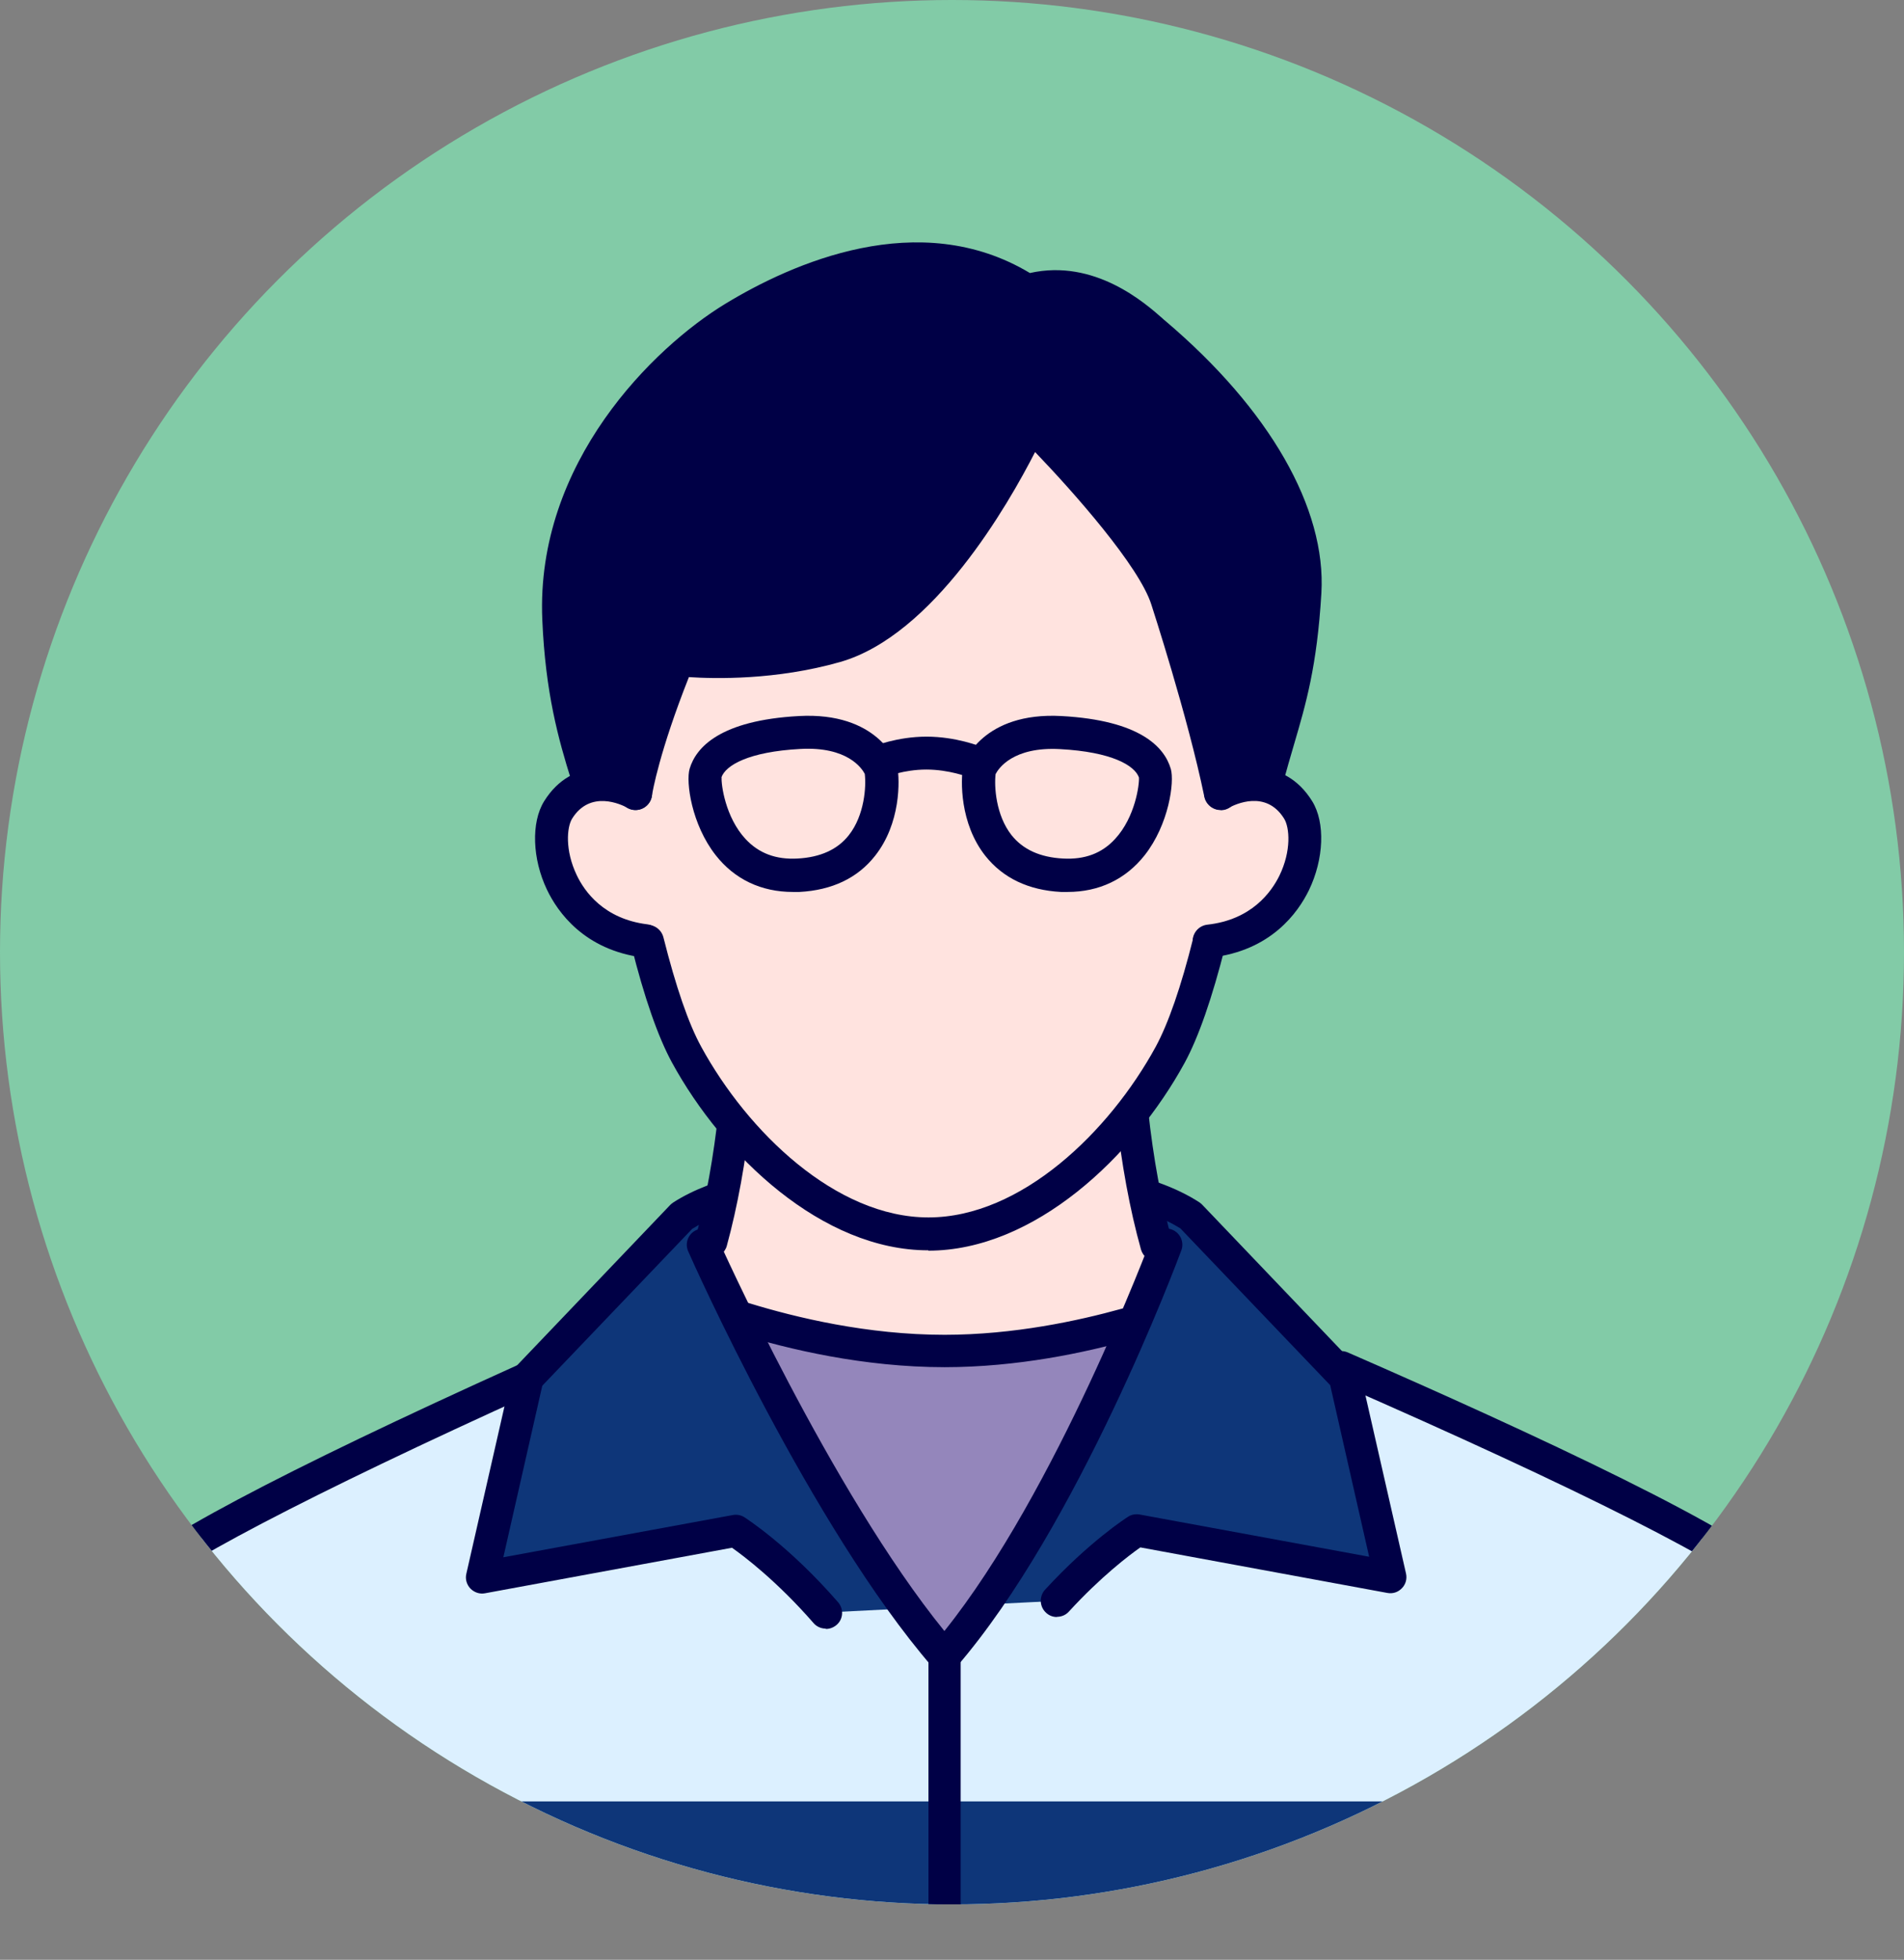
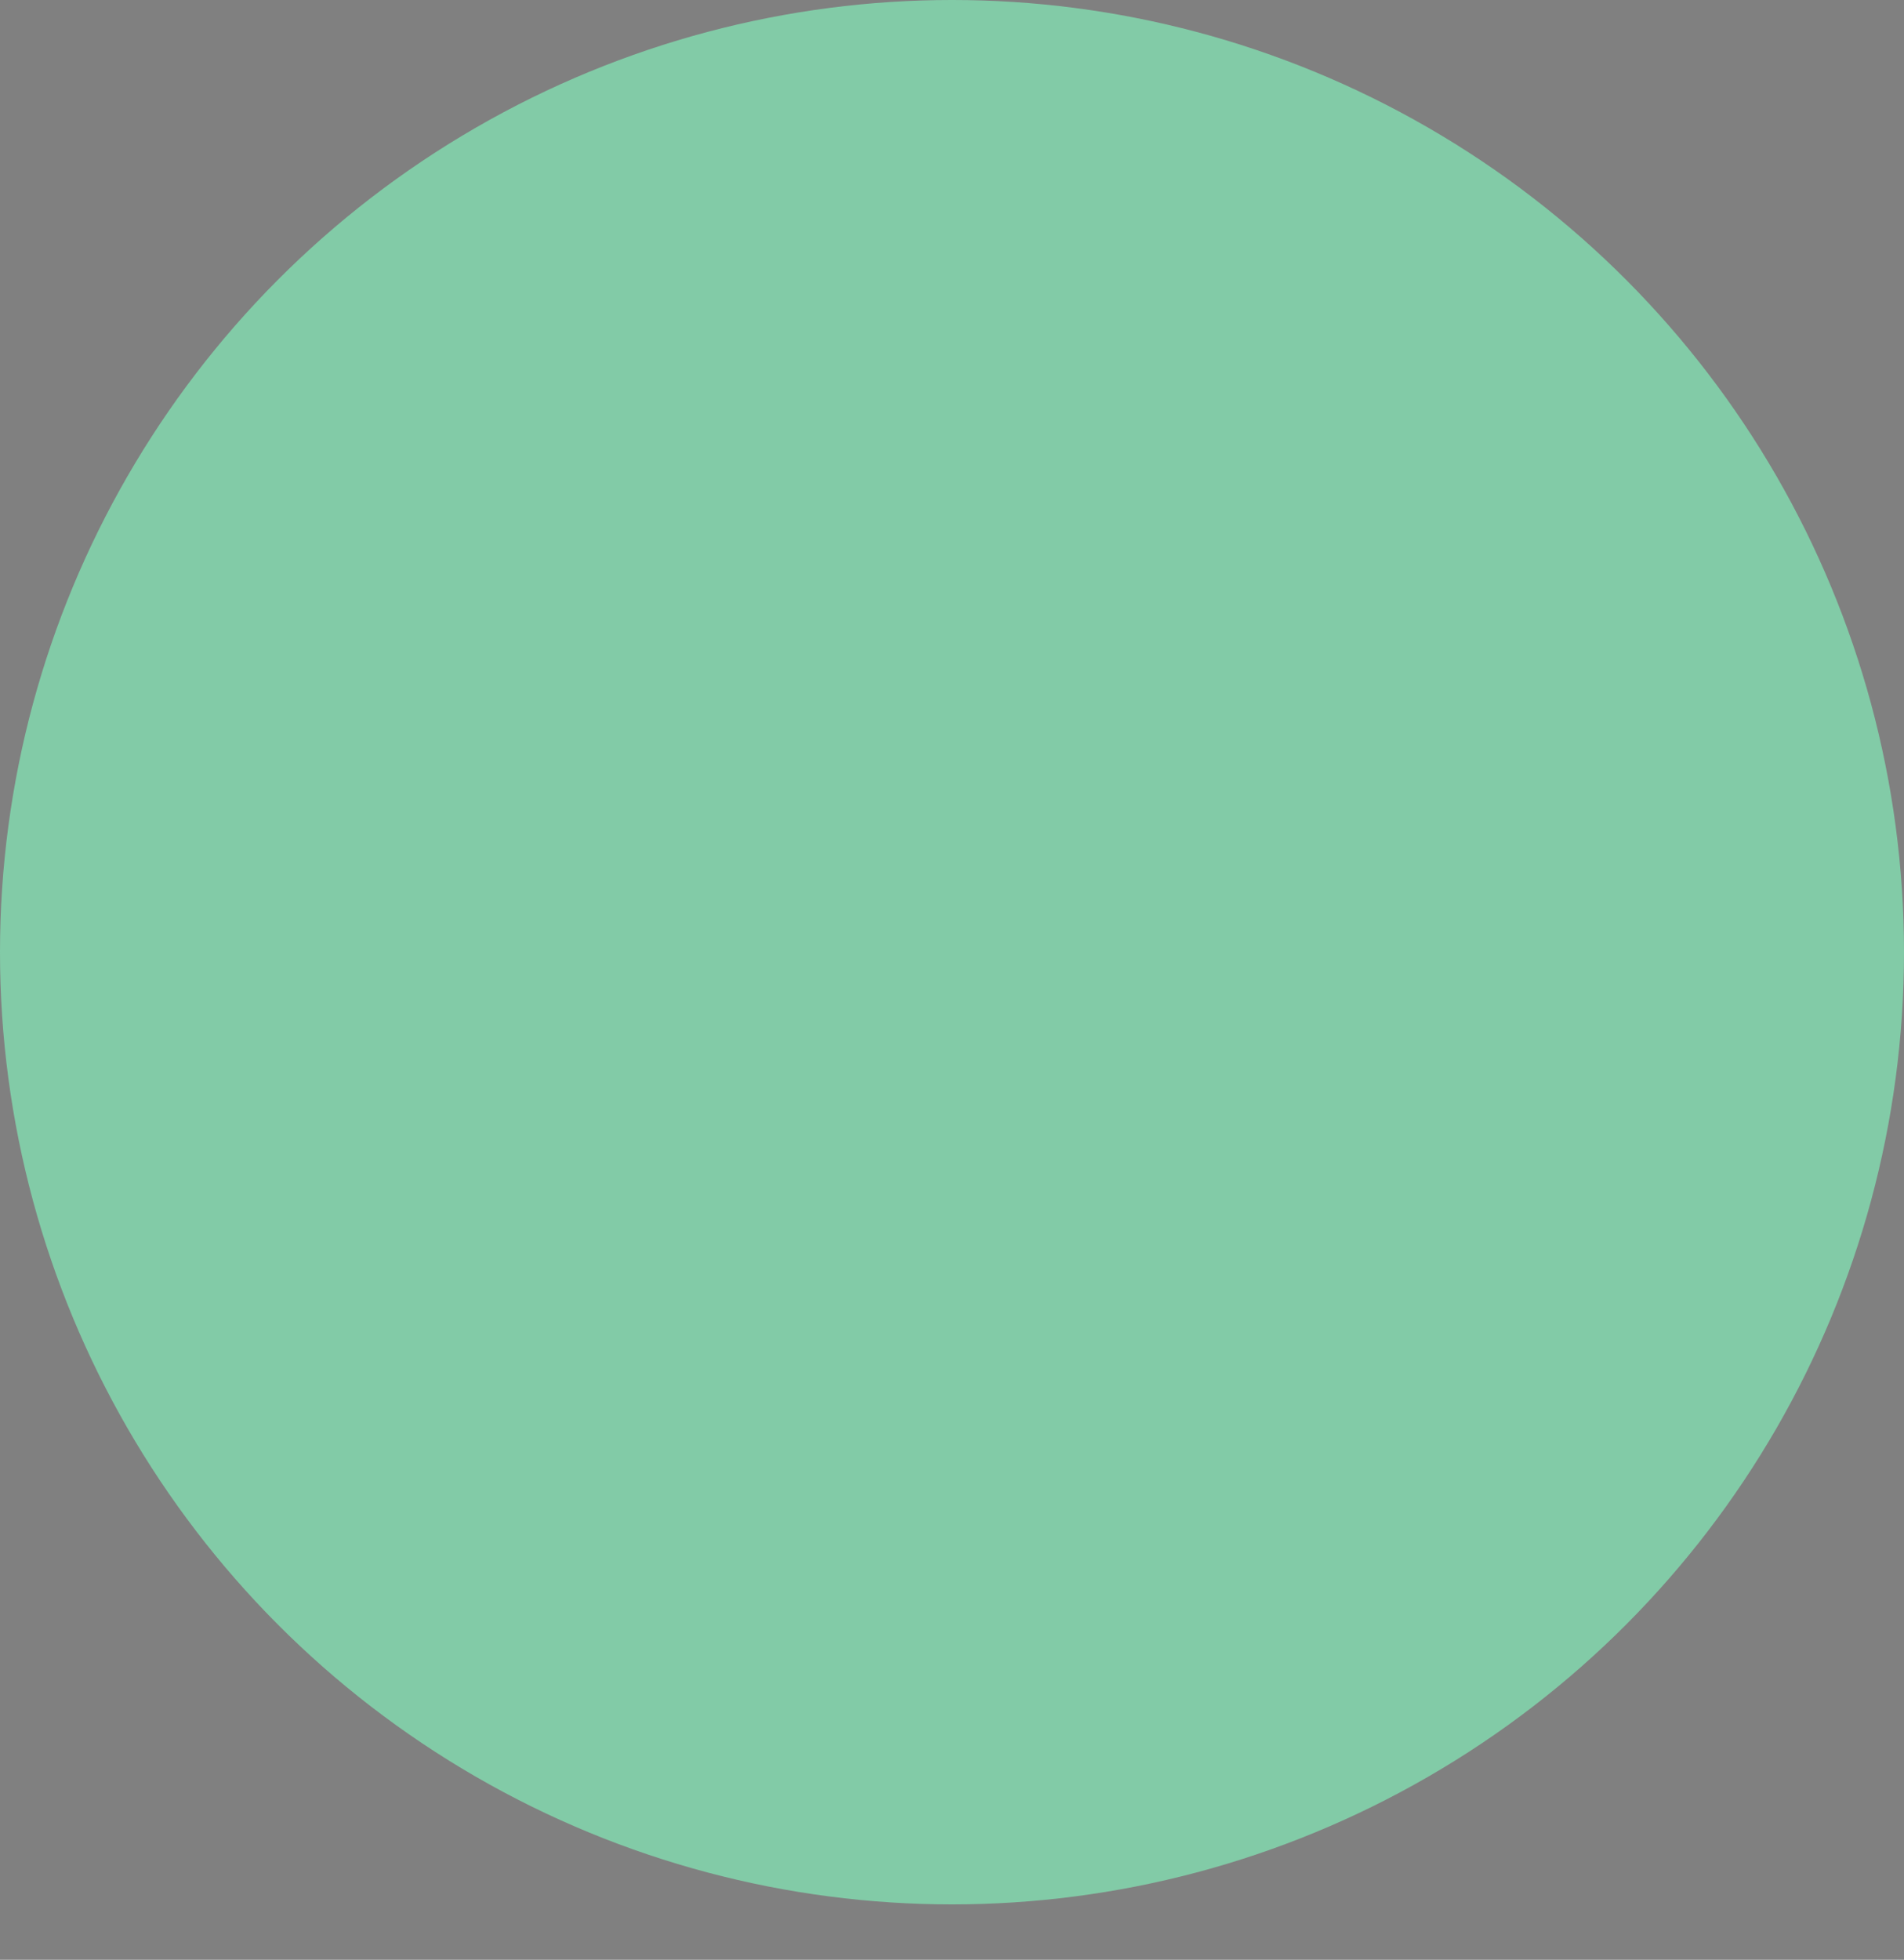
<svg xmlns="http://www.w3.org/2000/svg" id="_レイヤー_2" data-name="レイヤー 2" width="110" height="113.2" viewBox="0 0 110 113.2">
  <rect x="0" y="0" width="110" height="113.2" fill="#808080" stroke="none" />
  <defs>
    <style>
      .cls-1 {
        fill: none;
      }

      .cls-2 {
        fill: #9486bb;
      }

      .cls-3 {
        fill: #82cba7;
      }

      .cls-4 {
        fill: #0e3679;
      }

      .cls-5 {
        fill: #000046;
      }

      .cls-6 {
        fill: #dcf0ff;
      }

      .cls-7 {
        fill: #ffe3df;
      }

      .cls-8 {
        clip-path: url(#clippath);
      }
    </style>
    <clipPath id="clippath">
-       <circle class="cls-1" cx="55" cy="55" r="55" />
-     </clipPath>
+       </clipPath>
  </defs>
  <g id="Layout">
    <g>
      <circle class="cls-3" cx="55" cy="55" r="55" />
      <g class="cls-8">
        <g>
-           <path class="cls-6" d="M102.46,91.71c-2.59-3.33-29.63-14.74-29.63-14.74h-36.41s-26.29,11.41-28.88,14.74c-1.26,1.62-3.88,10.19-6.24,18.6h107.41c-2.37-8.41-4.98-16.98-6.24-18.6Z" />
          <path class="cls-4" d="M61.06,92.47c2.51-2.73,4.61-4.06,4.61-4.06l14.65,2.69-2.63-11.54-8.91-9.33c-3.61-2.31-10.69-2.64-14.51-2.61-3.76-.06-11.16.22-14.89,2.61l-8.91,9.33-2.63,11.54,14.65-2.69s2.44,1.55,5.2,4.73l13.36-.67Z" />
          <path class="cls-7" d="M67.06,72.73c-2-6.56-2.01-14.12-2.01-14.12h-22.25s0,7.36-1.93,13.85c1.31,2.87,7.5,16.02,13.7,23.2,6.02-6.97,11.18-19.59,12.49-22.93Z" />
-           <path class="cls-2" d="M65.57,76.34c-2.78.82-6.75,1.7-11.01,1.7-4.8,0-9.23-1.12-12-2,2.56,5.21,7.28,14.16,12,19.63,4.63-5.36,8.75-14.07,11.01-19.32Z" />
+           <path class="cls-2" d="M65.57,76.34Z" />
          <path class="cls-5" d="M47.7,94.07c-.26,0-.52-.11-.7-.32-2.09-2.4-4-3.85-4.71-4.35l-14.27,2.63c-.31.06-.62-.05-.84-.27-.22-.23-.31-.55-.24-.85l2.63-11.54c.04-.16.12-.32.24-.44l8.91-9.33c.05-.05.11-.1.17-.14.57-.37,1.24-.7,1.99-.99.48-.19,1.02.05,1.21.53.19.48-.05,1.02-.53,1.21-.59.23-1.12.49-1.57.77l-8.66,9.06-2.25,9.91,13.26-2.44c.23-.04.47,0,.67.13.1.07,2.59,1.66,5.41,4.91.34.39.3.98-.09,1.31-.18.15-.39.23-.61.23Z" />
          <path class="cls-5" d="M61.06,93.4c-.23,0-.45-.08-.63-.25-.38-.35-.4-.94-.06-1.32,2.56-2.79,4.71-4.16,4.8-4.22.2-.13.44-.17.67-.13l13.26,2.44-2.25-9.91-8.66-9.06c-.52-.32-1.14-.62-1.86-.88-.48-.18-.73-.71-.56-1.19.18-.48.71-.73,1.19-.56.89.32,1.67.7,2.32,1.12.06.04.12.09.17.14l8.91,9.33c.12.12.2.27.24.44l2.63,11.54c.07.31-.02.63-.24.85-.22.23-.53.33-.84.27l-14.27-2.63c-.64.45-2.28,1.69-4.13,3.71-.18.2-.43.3-.69.3Z" />
          <path class="cls-5" d="M108.7,111.24c-.41,0-.78-.27-.9-.68-4.01-14.26-5.53-17.57-6.08-18.28-1.26-1.62-10.46-6.28-24.6-12.45-.47-.21-.69-.76-.48-1.23.21-.47.75-.69,1.23-.48,10.5,4.58,23.42,10.56,25.33,13.02.42.54,1.69,2.18,6.4,18.92.14.5-.15,1.01-.64,1.15-.08.02-.17.04-.25.04Z" />
          <path class="cls-5" d="M1.3,111.24c-.08,0-.17-.01-.25-.04-.5-.14-.78-.65-.64-1.15,4.71-16.74,5.98-18.38,6.4-18.92,1.47-1.89,9.31-6.06,23.31-12.38.47-.21,1.02,0,1.23.47.21.47,0,1.02-.47,1.23-12.94,5.85-21.39,10.27-22.6,11.83-.55.71-2.07,4.02-6.08,18.28-.12.41-.49.68-.9.68Z" />
          <polygon class="cls-4" points="108.94 113.2 3.6 113.2 6.21 104.05 106.29 104.05 108.94 113.2" />
          <path class="cls-5" d="M54.57,111.24c-.51,0-.93-.42-.93-.93v-14.64c0-.51.42-.93.93-.93s.93.42.93.93v14.64c0,.51-.42.93-.93.93Z" />
          <path class="cls-5" d="M54.57,96.6c-.27,0-.53-.12-.71-.32-6.99-8.09-13.82-23.35-14.1-24-.21-.47,0-1.02.47-1.23.47-.21,1.02,0,1.23.47.07.15,6.53,14.6,13.1,22.69,6.48-8.07,11.88-22.49,11.94-22.64.18-.48.72-.73,1.2-.55.48.18.73.72.55,1.2-.24.65-5.97,15.94-12.98,24.05-.18.21-.43.32-.71.32Z" />
          <path class="cls-5" d="M66.82,72.86c-.41,0-.78-.27-.9-.68-.65-2.32-1.13-4.96-1.45-7.86-.06-.51.31-.97.83-1.03.51-.05.97.31,1.03.83.3,2.79.77,5.34,1.39,7.56.14.5-.15,1.01-.65,1.15-.08.02-.17.03-.25.03Z" />
          <path class="cls-5" d="M41.09,72.64c-.08,0-.16-.01-.24-.03-.5-.13-.79-.65-.66-1.14.59-2.17,1.04-4.65,1.33-7.36.06-.51.52-.88,1.03-.83.51.06.88.52.83,1.03-.3,2.81-.77,5.38-1.39,7.65-.11.41-.49.69-.9.69Z" />
-           <path class="cls-5" d="M54.57,78.97c-4.68,0-9.03-1.04-11.85-1.91-.49-.15-.77-.67-.62-1.17.15-.49.67-.77,1.17-.62,2.7.83,6.84,1.83,11.3,1.83,4.01,0,7.76-.82,10.21-1.5.5-.14,1.01.15,1.15.65.14.5-.15,1.01-.65,1.15-2.56.72-6.49,1.57-10.71,1.57Z" />
          <g>
            <path class="cls-7" d="M69.98,53.9c-.68,2.78-1.48,5.36-2.38,7-2.96,5.42-8.4,10.36-13.97,10.36s-11.01-4.94-13.97-10.36c-.9-1.65-1.7-4.22-2.38-7,0,0-1.76-12.27-1.34-17.98.42-5.71,5.69-14.98,17.47-14.98s16.65,11.48,17.43,14.98c.77,3.5-.86,17.97-.86,17.97Z" />
            <path class="cls-5" d="M36.7,45.89s.35-2.6,2.47-7.8c0,0,4.45.54,9.09-.77,6.3-1.79,11.27-12.85,11.27-12.85,0,0,6.85,6.8,7.9,10.16,0,0,2.13,6.49,3.1,11.26l2.56-.44c.93-3.75,1.97-5.62,2.3-11.24.28-4.74-3.18-10.28-8.69-14.94-.67-.56-3.65-3.54-7.36-2.46-5.88-3.8-12.91-.88-16.94,1.57-3.2,1.95-10.5,8.21-10.11,17.38.2,4.62,1.11,7.39,1.85,9.73l2.56.41Z" />
            <path class="cls-7" d="M69.3,54.41c5.58-.23,6.84-5.78,5.71-7.61-1.6-2.59-4.48-.96-4.48-.96l-1.91.66-.54,8.02,1.23-.1Z" />
            <path class="cls-7" d="M37.95,54.41c-5.58-.23-6.84-5.78-5.71-7.61,1.6-2.59,4.48-.96,4.48-.96l1.91.66.54,8.02-1.23-.1Z" />
            <path class="cls-5" d="M53.63,72.22c-6.13,0-11.86-5.45-14.81-10.85-.8-1.47-1.6-3.75-2.35-6.76-.13-.51.18-1.03.7-1.16.51-.13,1.03.18,1.16.7.72,2.86,1.45,4.98,2.18,6.31,2.68,4.91,7.78,9.86,13.13,9.86s10.45-4.95,13.13-9.86c.72-1.33,1.46-3.44,2.17-6.29.13-.51.65-.82,1.16-.69.51.13.82.65.69,1.16-.76,3.01-1.55,5.28-2.35,6.75-2.95,5.4-8.68,10.85-14.81,10.85Z" />
-             <path class="cls-5" d="M37.29,55.31s-.08,0-.12,0c-3.42-.43-4.96-2.64-5.57-3.92-.85-1.78-.92-3.88-.17-5.1,1.65-2.66,4.49-2.01,5.76-1.29.46.26.62.84.36,1.3-.26.46-.84.62-1.3.36-.35-.19-2.15-1.06-3.2.63-.3.49-.42,1.82.27,3.26.44.93,1.56,2.53,4.08,2.84.52.07.9.54.83,1.07-.06.48-.47.84-.95.84Z" />
            <path class="cls-5" d="M69.86,55.32c-.48,0-.89-.36-.95-.85-.06-.53.32-1,.84-1.06,2.56-.28,3.7-1.89,4.16-2.82.71-1.45.59-2.8.28-3.3-1.05-1.7-2.85-.82-3.2-.63-.46.25-1.04.09-1.3-.37-.26-.46-.09-1.04.36-1.3,1.27-.72,4.11-1.37,5.76,1.29.76,1.23.68,3.34-.19,5.14-.63,1.29-2.19,3.5-5.67,3.89-.04,0-.07,0-.11,0Z" />
            <path class="cls-5" d="M73.18,46.08c-.08,0-.16,0-.24-.03-.51-.13-.82-.65-.69-1.16.23-.88.46-1.66.68-2.42.68-2.31,1.27-4.3,1.51-8.31.25-4.23-2.87-9.52-8.35-14.16-.05-.04-.12-.1-.19-.17-.83-.73-3.34-2.96-6.28-2.1-.27.08-.55.04-.79-.12-5.62-3.63-12.39-.57-15.93,1.58-3.75,2.28-10,8.32-9.65,16.52.17,3.99.88,6.54,1.59,8.81.16.5-.12,1.04-.63,1.2-.5.16-1.04-.12-1.2-.63-.75-2.39-1.5-5.07-1.68-9.3-.39-9.09,6.46-15.74,10.57-18.24,3.85-2.34,11.19-5.63,17.6-1.78,3.75-.84,6.67,1.75,7.66,2.62.06.06.12.11.16.14,6.02,5.1,9.31,10.83,9.02,15.73-.25,4.23-.9,6.42-1.58,8.74-.22.74-.44,1.5-.66,2.35-.11.43-.5.72-.93.72Z" />
            <path class="cls-5" d="M70.52,46.79c-.44,0-.84-.31-.94-.76-.96-4.66-3.04-11.03-3.06-11.1-.7-2.22-4.49-6.5-6.72-8.82-1.55,3.03-5.87,10.59-11.27,12.13-3.69,1.05-7.23.97-8.73.87-1.7,4.29-2.1,6.61-2.14,6.87-.08.52-.58.88-1.09.8-.52-.08-.88-.57-.8-1.09.08-.48.56-3.14,2.52-7.95.16-.4.58-.64,1-.59.04,0,4.33.5,8.71-.74,5.8-1.65,10.61-12.21,10.66-12.32.13-.29.39-.49.7-.55.31-.06.63.04.85.26.29.28,7.03,7.01,8.14,10.56.08.25,2.13,6.53,3.11,11.29.11.52-.23,1.02-.74,1.13-.06.01-.13.02-.19.02Z" />
            <g>
-               <path class="cls-5" d="M45.81,51.52c-1.83,0-3.37-.73-4.46-2.12-1.4-1.78-1.73-4.23-1.51-4.99.37-1.25,1.77-2.8,6.31-3.05,4.55-.25,5.61,2.64,5.65,2.76.02.05.03.1.04.15.15.8.2,3.29-1.29,5.17-1.01,1.28-2.48,1.98-4.37,2.08-.12,0-.25,0-.37,0ZM41.69,44.91c-.03.39.21,2.29,1.38,3.55.77.83,1.76,1.2,3.01,1.13,1.31-.07,2.31-.52,2.96-1.35.91-1.15,1.01-2.83.92-3.54-.16-.31-.99-1.59-3.72-1.44-3,.16-4.32.95-4.56,1.64ZM41.67,44.95h0s0,0,0,0Z" />
              <path class="cls-5" d="M56.32,44.96c-.12,0-.24-.02-.36-.07,0,0-1.12-.44-2.44-.44s-2.36.43-2.37.44c-.49.21-1.05-.02-1.25-.51-.2-.49.02-1.05.51-1.25.06-.02,1.41-.58,3.12-.58s3.09.56,3.15.58c.49.2.73.76.53,1.25-.15.37-.51.6-.89.6Z" />
              <path class="cls-5" d="M61.67,51.52c-.12,0-.25,0-.37,0-1.88-.1-3.35-.8-4.37-2.08-1.49-1.88-1.43-4.37-1.29-5.17,0-.05.02-.1.04-.15.04-.12,1.11-3.01,5.65-2.76,4.54.25,5.94,1.79,6.31,3.05.22.76-.11,3.21-1.51,4.99-1.1,1.39-2.63,2.12-4.46,2.12ZM57.52,44.7c-.09.71.01,2.39.92,3.54.66.83,1.65,1.28,2.97,1.35,1.26.07,2.25-.3,3.01-1.13,1.17-1.26,1.41-3.16,1.38-3.55-.24-.69-1.56-1.48-4.56-1.64-2.73-.15-3.56,1.13-3.72,1.44Z" />
            </g>
          </g>
        </g>
      </g>
    </g>
  </g>
</svg>